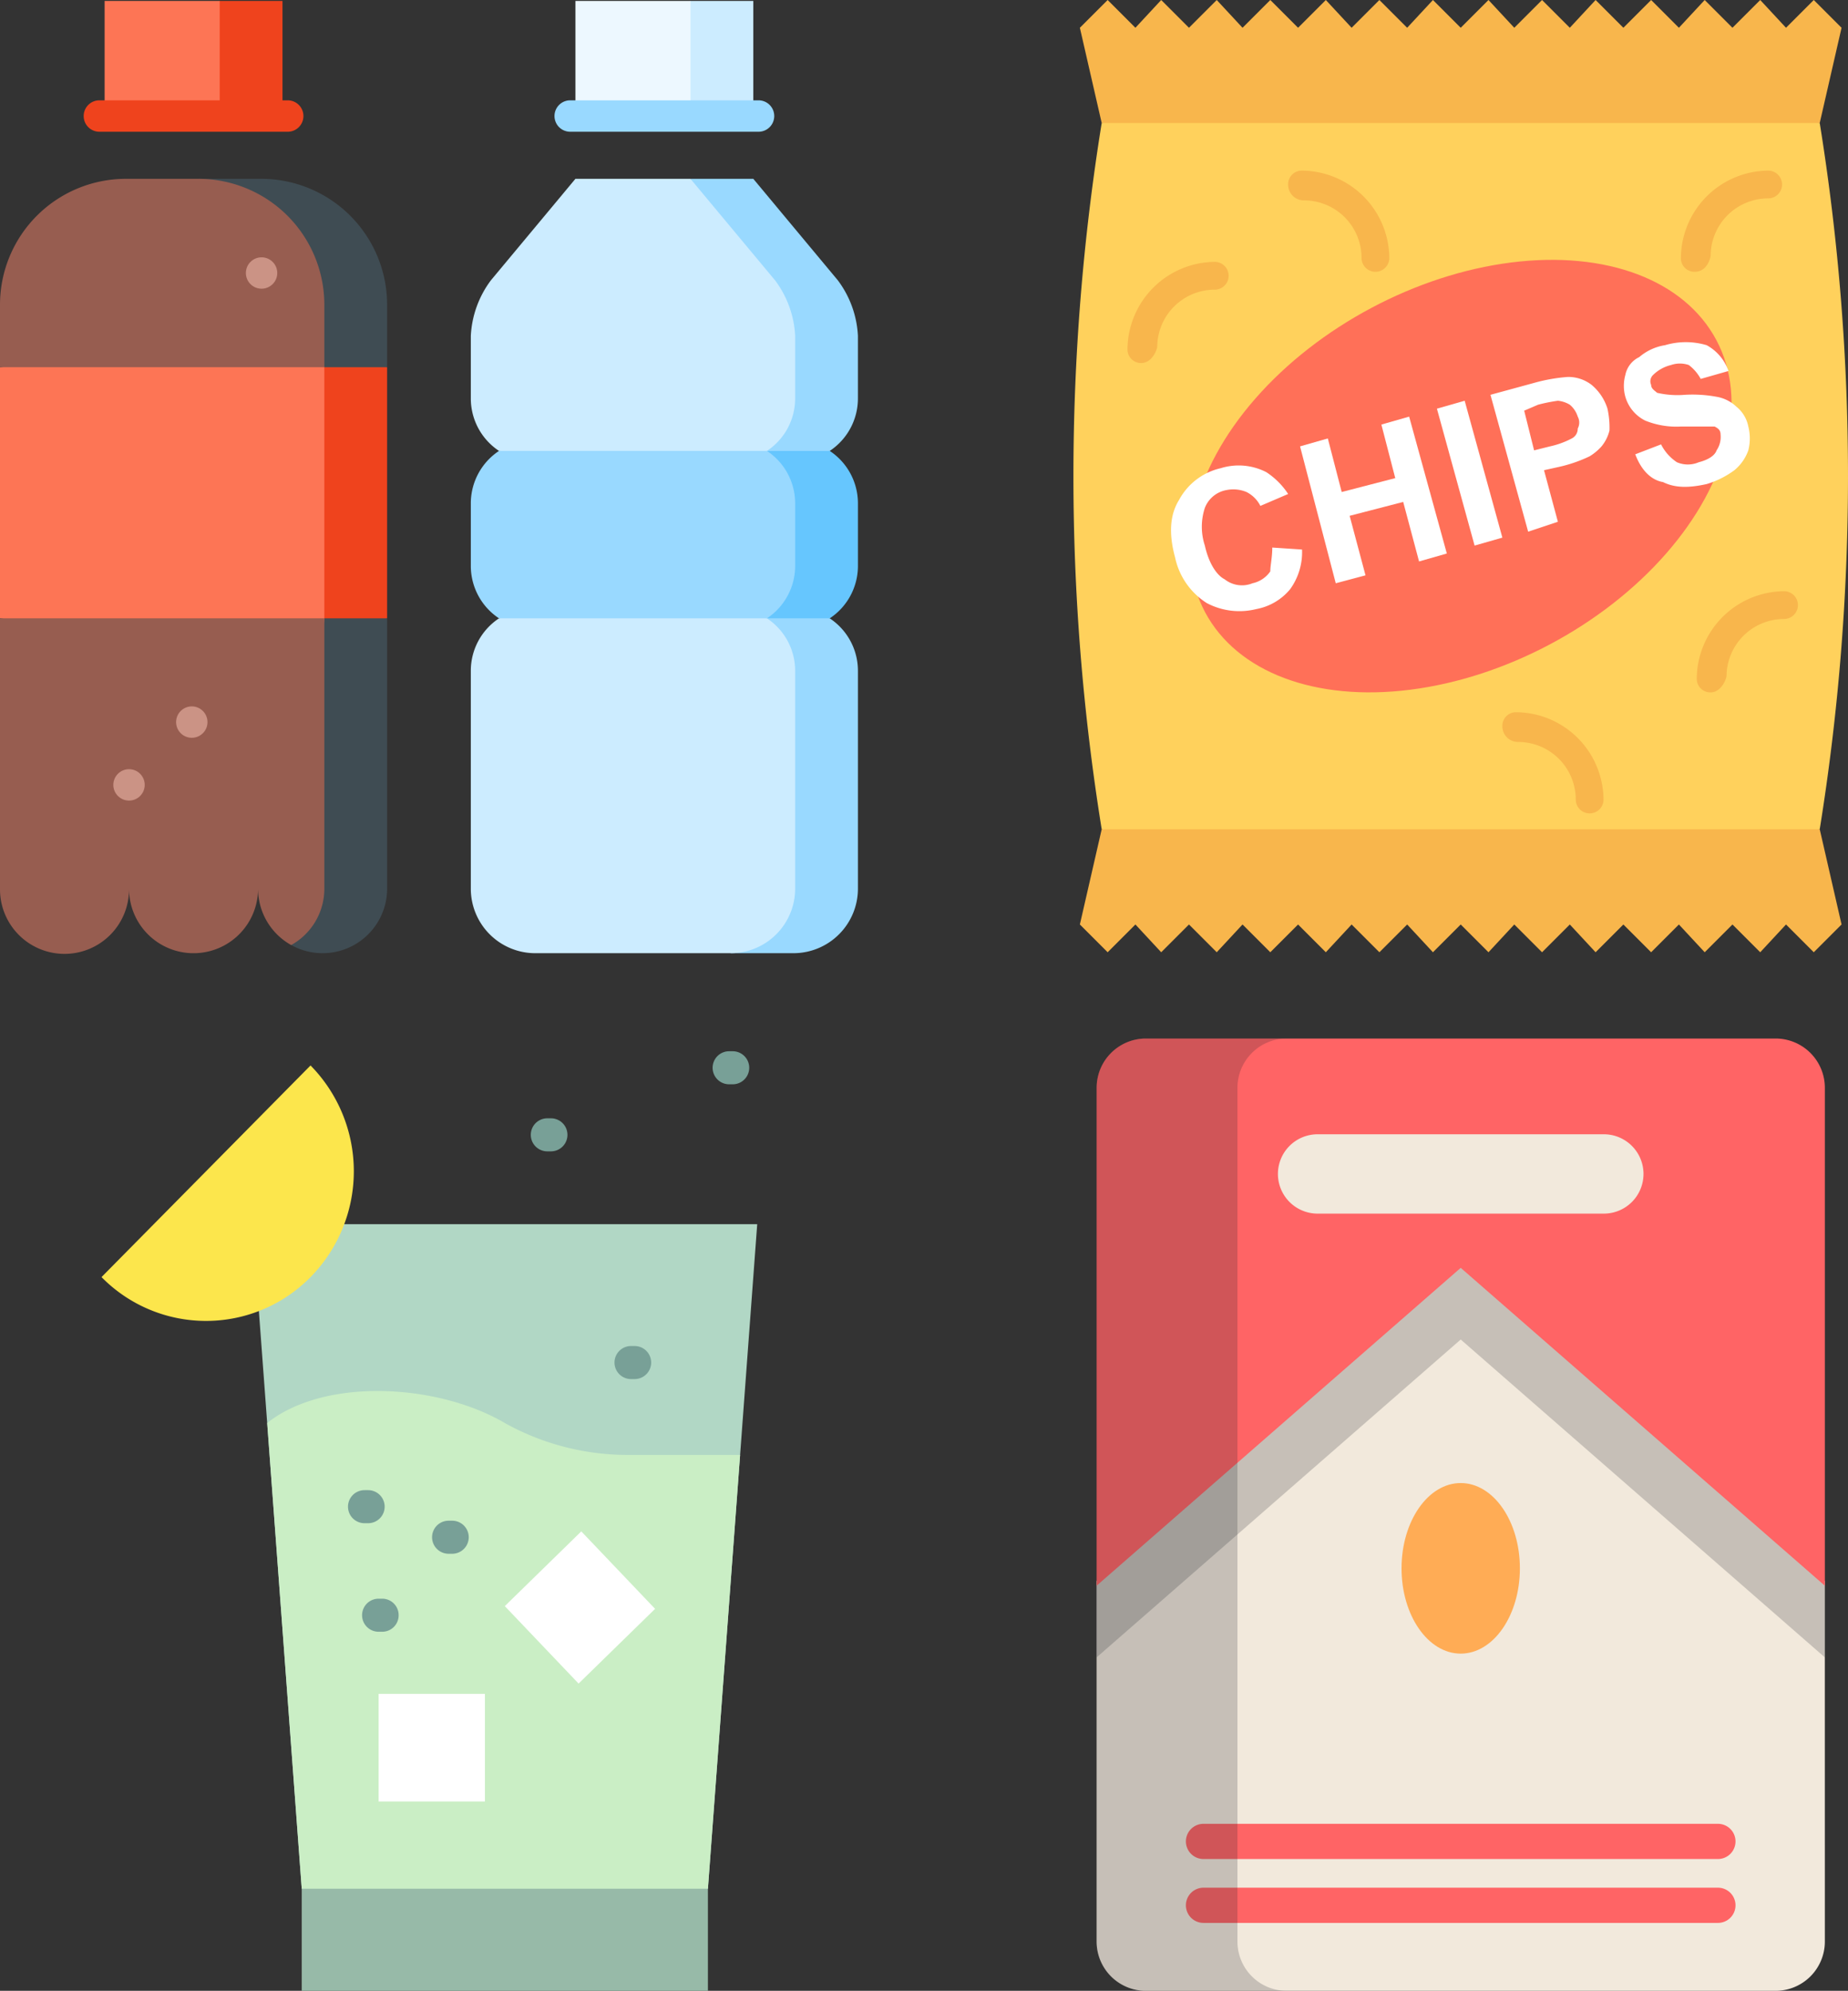
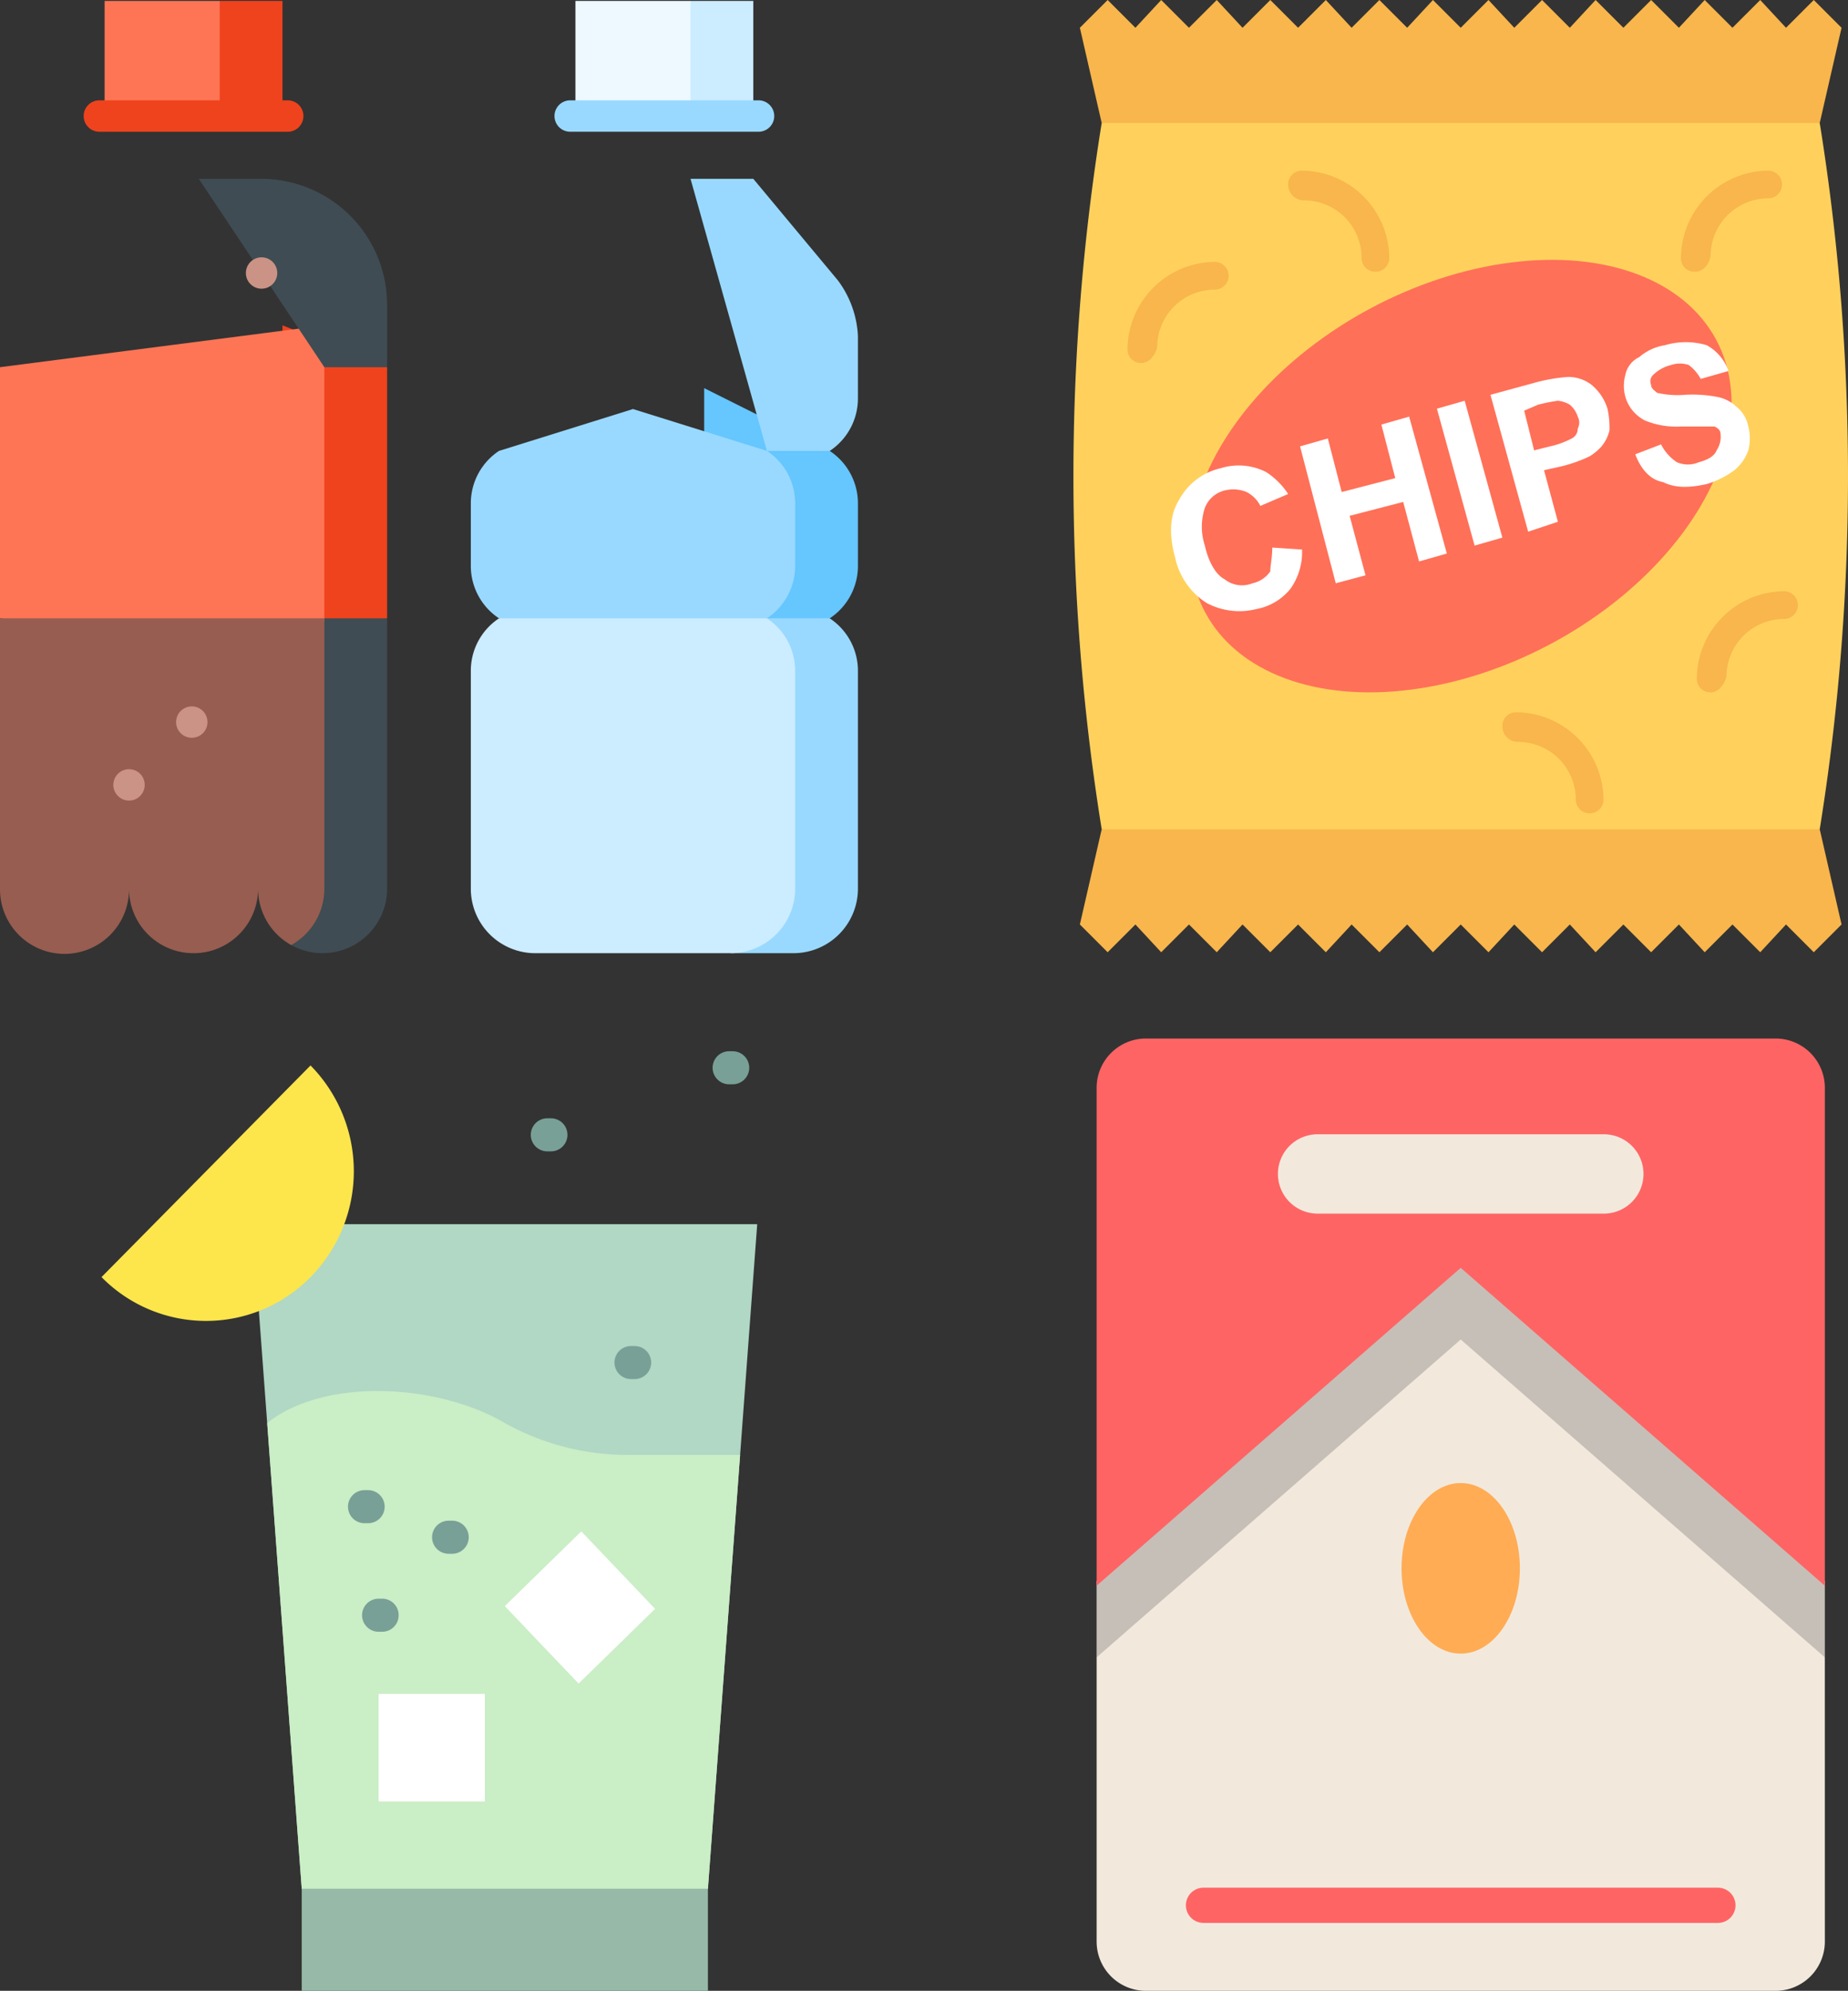
<svg xmlns="http://www.w3.org/2000/svg" id="Layer_1" data-name="Layer 1" viewBox="0 0 258.802 278.753">
  <rect x="0" y="0" width="258.802" height="278.753" fill="#333333" stroke="none" />
  <defs>
    <style>
      .cls-1 {
        fill: #ffac55;
      }

      .cls-2 {
        fill: #97baa8;
      }

      .cls-3 {
        fill: #b1d7c5;
      }

      .cls-4 {
        fill: #caeec5;
      }

      .cls-5 {
        fill: #fff;
      }

      .cls-6 {
        fill: #78a097;
      }

      .cls-7 {
        fill: #fce64c;
      }

      .cls-8 {
        fill: #ef431d;
      }

      .cls-9 {
        fill: #fd7555;
      }

      .cls-10 {
        fill: #3f4c53;
      }

      .cls-11 {
        fill: #66c6fe;
      }

      .cls-12 {
        fill: #99d9ff;
      }

      .cls-13 {
        fill: #ccecff;
      }

      .cls-14 {
        fill: #975d50;
      }

      .cls-15 {
        fill: #edf8ff;
      }

      .cls-16 {
        fill: #cb9385;
      }

      .cls-17 {
        fill: #f2e9dc;
      }

      .cls-18 {
        fill: #ff6465;
      }

      .cls-19 {
        fill: #171d26;
        opacity: 0.2;
        isolation: isolate;
      }

      .cls-20 {
        fill: #ffd15c;
      }

      .cls-21 {
        fill: #f8b64c;
      }

      .cls-22 {
        fill: #ff7058;
      }
    </style>
  </defs>
  <title>snacks</title>
  <g>
    <ellipse class="cls-1" cx="60.762" cy="219.599" rx="8.286" ry="11.942" />
    <path class="cls-2" d="M53.673,269.181h56.885v18.725H53.673V269.181Z" transform="translate(-11.417 -9.152)" />
    <path class="cls-3" d="M46.869,180.559h70.592l-6.9,93.041H53.673l-5.995-80.787Z" transform="translate(-11.417 -9.152)" />
    <path class="cls-4" d="M82.259,208.488a35.455,35.455,0,0,0,17.383,4.385h15.422L110.558,273.6H53.673l-4.837-65.2C56.888,202,72.765,202.847,82.259,208.488Z" transform="translate(-11.417 -9.152)" />
    <path class="cls-5" d="M64.442,246.334H79.328V261.4H64.442v-15.07Zm28.381-22.756L82.111,234.042l10.335,10.845,10.712-10.463Z" transform="translate(-11.417 -9.152)" />
    <path class="cls-6" d="M67.244,235.317a2.3,2.3,0,0,1-2.3,2.314h-.506a2.314,2.314,0,0,1,0-4.628h.506A2.3,2.3,0,0,1,67.244,235.317Zm7.5-13.234H74.24a2.314,2.314,0,0,0,0,4.628h.506a2.314,2.314,0,0,0,0-4.628Zm-11.772.35a2.314,2.314,0,0,0,0-4.628h-.506a2.314,2.314,0,0,0,0,4.628Zm37.322-24.81h-.506a2.314,2.314,0,0,0,0,4.628h.506a2.314,2.314,0,0,0,0-4.628ZM88.572,165.738h-.506a2.314,2.314,0,0,0,0,4.628h.506a2.314,2.314,0,0,0,0-4.628Zm25.456-9.39h-.5a2.314,2.314,0,0,0,0,4.628h.5a2.314,2.314,0,0,0,0-4.628Z" transform="translate(-11.417 -9.152)" />
    <path class="cls-7" d="M25.634,187.972l29.272-29.634a21.138,21.138,0,0,1,0,29.634,20.521,20.521,0,0,1-29.272,0Z" transform="translate(-11.417 -9.152)" />
  </g>
  <g>
    <polygon class="cls-8" points="54.213 51.414 54.213 86.579 39.561 92.44 39.561 45.553 54.213 51.414" />
    <polygon class="cls-9" points="45.422 45.553 45.422 92.44 0 86.579 0 51.414 45.422 45.553" />
    <g>
      <path class="cls-10" d="M48.048,34.192H39.256L56.839,60.566H65.63V51.775A17.634,17.634,0,0,0,48.048,34.192Z" transform="translate(-11.417 -9.152)" />
      <path class="cls-10" d="M56.839,95.732,52.2,141.479a9.039,9.039,0,0,0,13.433-7.895V95.732Z" transform="translate(-11.417 -9.152)" />
    </g>
    <path class="cls-11" d="M127.615,72.288,110.033,63.5v41.026l17.583-8.791a8.805,8.805,0,0,0,3.95-7.326V79.614A8.806,8.806,0,0,0,127.615,72.288Z" transform="translate(-11.417 -9.152)" />
    <g>
-       <path class="cls-12" d="M122.774,79.614v8.791a8.805,8.805,0,0,1-3.95,7.326l-18.762,5.861L81.3,95.732a8.8,8.8,0,0,1-3.947-7.326V79.614A8.8,8.8,0,0,1,81.3,72.288l18.762-5.861,18.762,5.861A8.805,8.805,0,0,1,122.774,79.614Z" transform="translate(-11.417 -9.152)" />
+       <path class="cls-12" d="M122.774,79.614v8.791a8.805,8.805,0,0,1-3.95,7.326l-18.762,5.861L81.3,95.732a8.8,8.8,0,0,1-3.947-7.326V79.614A8.8,8.8,0,0,1,81.3,72.288l18.762-5.861,18.762,5.861A8.805,8.805,0,0,1,122.774,79.614" transform="translate(-11.417 -9.152)" />
      <path class="cls-12" d="M127.615,95.732h-8.791l-5.087,46.887h8.791a9.036,9.036,0,0,0,9.037-9.035V103.058A8.806,8.806,0,0,0,127.615,95.732Z" transform="translate(-11.417 -9.152)" />
      <path class="cls-12" d="M128.749,48.4,116.913,34.192h-8.791l10.7,38.1h8.791a8.805,8.805,0,0,0,3.95-7.326V56.171A14.119,14.119,0,0,0,128.749,48.4Z" transform="translate(-11.417 -9.152)" />
    </g>
    <polygon class="cls-8" points="39.561 0.131 39.561 16.248 30.77 16.248 21.978 8.19 30.77 0.131 39.561 0.131" />
    <g>
      <polygon class="cls-13" points="105.496 0.131 105.496 16.248 96.705 16.248 87.913 8.19 96.705 0.131 105.496 0.131" />
      <path class="cls-13" d="M122.774,103.058v30.527a9.036,9.036,0,0,1-9.037,9.035H86.387a9.033,9.033,0,0,1-9.035-9.035V103.058A8.8,8.8,0,0,1,81.3,95.732h37.524A8.805,8.805,0,0,1,122.774,103.058Z" transform="translate(-11.417 -9.152)" />
-       <path class="cls-13" d="M122.774,56.171v8.791a8.805,8.805,0,0,1-3.95,7.326H81.3a8.8,8.8,0,0,1-3.947-7.326V56.171A14.138,14.138,0,0,1,80.166,48.4L92,34.192h16.117L119.958,48.4A14.12,14.12,0,0,1,122.774,56.171Z" transform="translate(-11.417 -9.152)" />
    </g>
    <g>
      <path class="cls-14" d="M56.839,95.732v37.853a9.025,9.025,0,0,1-4.642,7.895,9.027,9.027,0,0,1-4.639-7.895,9.036,9.036,0,0,1-18.072,0,9.035,9.035,0,1,1-18.069,0V95.732Z" transform="translate(-11.417 -9.152)" />
-       <path class="cls-14" d="M56.839,51.775v8.791H11.417V51.775A17.634,17.634,0,0,1,29,34.192H39.256A17.634,17.634,0,0,1,56.839,51.775Z" transform="translate(-11.417 -9.152)" />
    </g>
    <rect class="cls-15" x="80.587" y="0.131" width="16.117" height="16.117" />
    <rect class="cls-9" x="14.652" y="0.131" width="16.117" height="16.117" />
    <g>
      <circle class="cls-16" cx="26.86" cy="101.108" r="2.198" />
      <circle class="cls-16" cx="36.631" cy="38.227" r="2.198" />
      <circle class="cls-16" cx="18.069" cy="109.9" r="2.198" />
    </g>
    <path class="cls-8" d="M51.709,27.6H25.336a2.2,2.2,0,1,1,0-4.4H51.71a2.2,2.2,0,1,1,0,4.4Z" transform="translate(-11.417 -9.152)" />
    <path class="cls-12" d="M117.645,27.6H91.271a2.2,2.2,0,1,1,0-4.4h26.374a2.2,2.2,0,1,1,0,4.4Z" transform="translate(-11.417 -9.152)" />
  </g>
  <g>
    <path class="cls-17" d="M266.971,230.525,215.982,186.02l-50.989,44.506v50.483a6.9,6.9,0,0,0,6.9,6.9h88.184a6.9,6.9,0,0,0,6.9-6.9Z" transform="translate(-11.417 -9.152)" />
    <ellipse class="cls-1" cx="204.565" cy="219.6" rx="8.287" ry="11.942" />
    <g>
-       <path class="cls-18" d="M252,269.454H179.961a2.465,2.465,0,0,1,0-4.931H252a2.465,2.465,0,0,1,0,4.931Z" transform="translate(-11.417 -9.152)" />
      <path class="cls-18" d="M252,278.4H179.961a2.465,2.465,0,0,1,0-4.931H252a2.465,2.465,0,0,1,0,4.931Z" transform="translate(-11.417 -9.152)" />
    </g>
    <polygon class="cls-19" points="153.576 221.373 153.576 232.066 204.565 187.56 255.554 232.065 255.554 221.372 204.565 176.867 153.576 221.373" />
    <path class="cls-18" d="M266.971,231.182l-50.988-44.505-50.989,44.506V161.468a6.9,6.9,0,0,1,6.9-6.9h88.184a6.9,6.9,0,0,1,6.9,6.9v69.715Z" transform="translate(-11.417 -9.152)" />
-     <path class="cls-19" d="M184.715,281.009V161.468a6.9,6.9,0,0,1,6.9-6.9H171.89a6.9,6.9,0,0,0-6.9,6.9V281.008a6.9,6.9,0,0,0,6.9,6.9h19.722A6.9,6.9,0,0,1,184.715,281.009Z" transform="translate(-11.417 -9.152)" />
    <path class="cls-17" d="M236.025,179.084H195.939a5.556,5.556,0,0,1-5.556-5.555h0a5.555,5.555,0,0,1,5.556-5.555h40.086a5.555,5.555,0,0,1,5.555,5.555h0A5.556,5.556,0,0,1,236.025,179.084Z" transform="translate(-11.417 -9.152)" />
  </g>
  <g>
    <path class="cls-20" d="M266.26,125.265c-29.723,5.833-70.835,5.833-100.557,0a310.8,310.8,0,0,1,0-98.891c29.723-5.833,70.835-5.833,100.557,0A310.8,310.8,0,0,1,266.26,125.265Z" transform="translate(-11.417 -9.152)" />
    <g>
      <polygon class="cls-21" points="257.899 129.447 257.899 129.447 257.899 129.447 254.843 116.113 154.286 116.113 151.23 129.447 151.23 129.447 151.23 129.447 151.23 129.447 151.23 129.447 155.12 133.336 159.008 129.447 159.008 129.447 162.62 133.336 166.509 129.447 166.509 129.447 170.397 133.336 174.009 129.447 174.009 129.447 177.898 133.336 181.787 129.447 181.787 129.447 185.675 133.336 189.287 129.447 189.287 129.447 193.176 133.336 197.065 129.447 197.065 129.447 200.676 133.336 204.565 129.447 204.565 129.447 208.454 133.336 212.065 129.447 212.065 129.447 215.954 133.336 219.843 129.447 219.843 129.447 223.454 133.336 227.343 129.447 227.343 129.447 231.232 133.336 235.121 129.447 235.121 129.447 238.732 133.336 242.621 129.447 242.621 129.447 246.51 133.336 250.121 129.447 250.121 129.447 254.01 133.336 257.899 129.447" />
      <polygon class="cls-21" points="254.01 0 250.121 3.889 246.51 0 242.621 3.889 238.732 0 235.121 3.889 231.232 0 227.343 3.889 223.454 0 219.843 3.889 215.954 0 212.065 3.889 208.454 0 204.565 3.889 200.676 0 197.065 3.889 193.176 0 189.287 3.889 185.675 0 181.787 3.889 177.898 0 174.009 3.889 170.397 0 166.509 3.889 162.62 0 159.008 3.889 155.12 0 151.23 3.889 154.286 17.223 254.843 17.223 257.899 3.889 254.01 0" />
    </g>
    <ellipse class="cls-22" cx="215.981" cy="75.818" rx="40.554" ry="26.666" transform="translate(-21.729 101.13) rotate(-28.003)" />
    <g>
      <path class="cls-21" d="M250.983,106.1a1.9,1.9,0,0,1-1.944-1.944,12.331,12.331,0,0,1,12.223-12.222,1.944,1.944,0,0,1,0,3.889,8.062,8.062,0,0,0-8.056,8.056C252.927,104.987,252.094,106.1,250.983,106.1Z" transform="translate(-11.417 -9.152)" />
      <path class="cls-21" d="M248.76,47.209a1.9,1.9,0,0,1-1.944-1.944,12.331,12.331,0,0,1,12.223-12.223,1.944,1.944,0,0,1,0,3.889,8.062,8.062,0,0,0-8.056,8.056C250.7,46.375,249.871,47.209,248.76,47.209Z" transform="translate(-11.417 -9.152)" />
      <path class="cls-21" d="M221.815,110.821a1.9,1.9,0,0,1,1.944-1.944A12.331,12.331,0,0,1,235.982,121.1a1.944,1.944,0,0,1-3.889,0,8.062,8.062,0,0,0-8.056-8.056A2.191,2.191,0,0,1,221.815,110.821Z" transform="translate(-11.417 -9.152)" />
      <path class="cls-21" d="M171.259,59.987a1.9,1.9,0,0,1-1.944-1.944A12.331,12.331,0,0,1,181.537,45.82a1.944,1.944,0,1,1,0,3.889,8.062,8.062,0,0,0-8.056,8.056C173.2,58.876,172.37,59.987,171.259,59.987Z" transform="translate(-11.417 -9.152)" />
      <path class="cls-21" d="M191.815,34.986a1.9,1.9,0,0,1,1.944-1.944,12.331,12.331,0,0,1,12.223,12.223,1.944,1.944,0,1,1-3.889,0,8.062,8.062,0,0,0-8.056-8.056A2.192,2.192,0,0,1,191.815,34.986Z" transform="translate(-11.417 -9.152)" />
    </g>
    <g>
      <path class="cls-5" d="M189.592,85.82l4.167.278a8.816,8.816,0,0,1-1.667,5.556,8.009,8.009,0,0,1-4.722,2.778,9.784,9.784,0,0,1-6.944-.833,10.016,10.016,0,0,1-4.444-6.389c-.833-3.056-.833-5.833.556-8.056a8.854,8.854,0,0,1,5.833-4.444,8.452,8.452,0,0,1,6.389.556,10.565,10.565,0,0,1,3.056,3.056l-3.889,1.667a4.377,4.377,0,0,0-1.944-1.944,4.8,4.8,0,0,0-2.778-.278,4,4,0,0,0-3.056,2.5,8.453,8.453,0,0,0,0,5.278c.556,2.5,1.667,4.167,2.778,4.722a3.9,3.9,0,0,0,3.889.556,4.046,4.046,0,0,0,2.5-1.667C189.315,88.321,189.592,87.209,189.592,85.82Z" transform="translate(-11.417 -9.152)" />
      <path class="cls-5" d="M198.482,90.821l-5-19.167,3.889-1.111,1.944,7.5,7.5-1.944-1.944-7.5,3.889-1.111,5.278,19.167-3.889,1.111-2.222-8.333-7.5,1.944,2.222,8.333Z" transform="translate(-11.417 -9.152)" />
      <path class="cls-5" d="M217.926,85.543l-5.278-19.167,3.889-1.111,5.278,19.167Z" transform="translate(-11.417 -9.152)" />
      <path class="cls-5" d="M225.426,83.6l-5.278-19.167,6.111-1.667a23.818,23.818,0,0,1,4.722-.833,5.338,5.338,0,0,1,3.333,1.111,7.082,7.082,0,0,1,2.222,3.333,12.456,12.456,0,0,1,.278,3.056,5.583,5.583,0,0,1-1.111,2.222,7.362,7.362,0,0,1-1.667,1.389,19.907,19.907,0,0,1-3.889,1.389l-2.5.556,1.944,7.222Zm-.556-16.945,1.389,5.556,2.222-.556a12.029,12.029,0,0,0,3.056-1.111,1.528,1.528,0,0,0,.833-1.389,1.77,1.77,0,0,0,0-1.667,3.54,3.54,0,0,0-1.111-1.667,3.949,3.949,0,0,0-1.667-.556,23.268,23.268,0,0,0-2.778.556Z" transform="translate(-11.417 -9.152)" />
      <path class="cls-5" d="M240.427,72.765l3.611-1.389a6.56,6.56,0,0,0,2.222,2.5,3.875,3.875,0,0,0,3.056,0c1.111-.278,2.222-.833,2.5-1.667a3.34,3.34,0,0,0,.556-2.222c0-.556-.278-.833-.833-1.111h-4.723a11.6,11.6,0,0,1-5-.833,5.406,5.406,0,0,1-2.778-3.333,5.706,5.706,0,0,1,0-3.056,3.534,3.534,0,0,1,1.944-2.5,7.27,7.27,0,0,1,3.611-1.667,10.216,10.216,0,0,1,5.833,0,6.571,6.571,0,0,1,3.056,3.611l-3.889,1.111a6.027,6.027,0,0,0-1.667-1.944,3.829,3.829,0,0,0-2.5,0,5.373,5.373,0,0,0-2.5,1.389,1.221,1.221,0,0,0-.278,1.389c0,.556.556.833.833,1.111a12.625,12.625,0,0,0,3.889.278,18.5,18.5,0,0,1,4.444.278,5.294,5.294,0,0,1,2.778,1.389,4.723,4.723,0,0,1,1.667,2.778,6.77,6.77,0,0,1,0,3.333,6.352,6.352,0,0,1-1.944,2.778,12.717,12.717,0,0,1-3.889,1.944c-2.5.556-4.444.556-6.111-.278C242.649,76.376,241.26,74.987,240.427,72.765Z" transform="translate(-11.417 -9.152)" />
    </g>
  </g>
</svg>